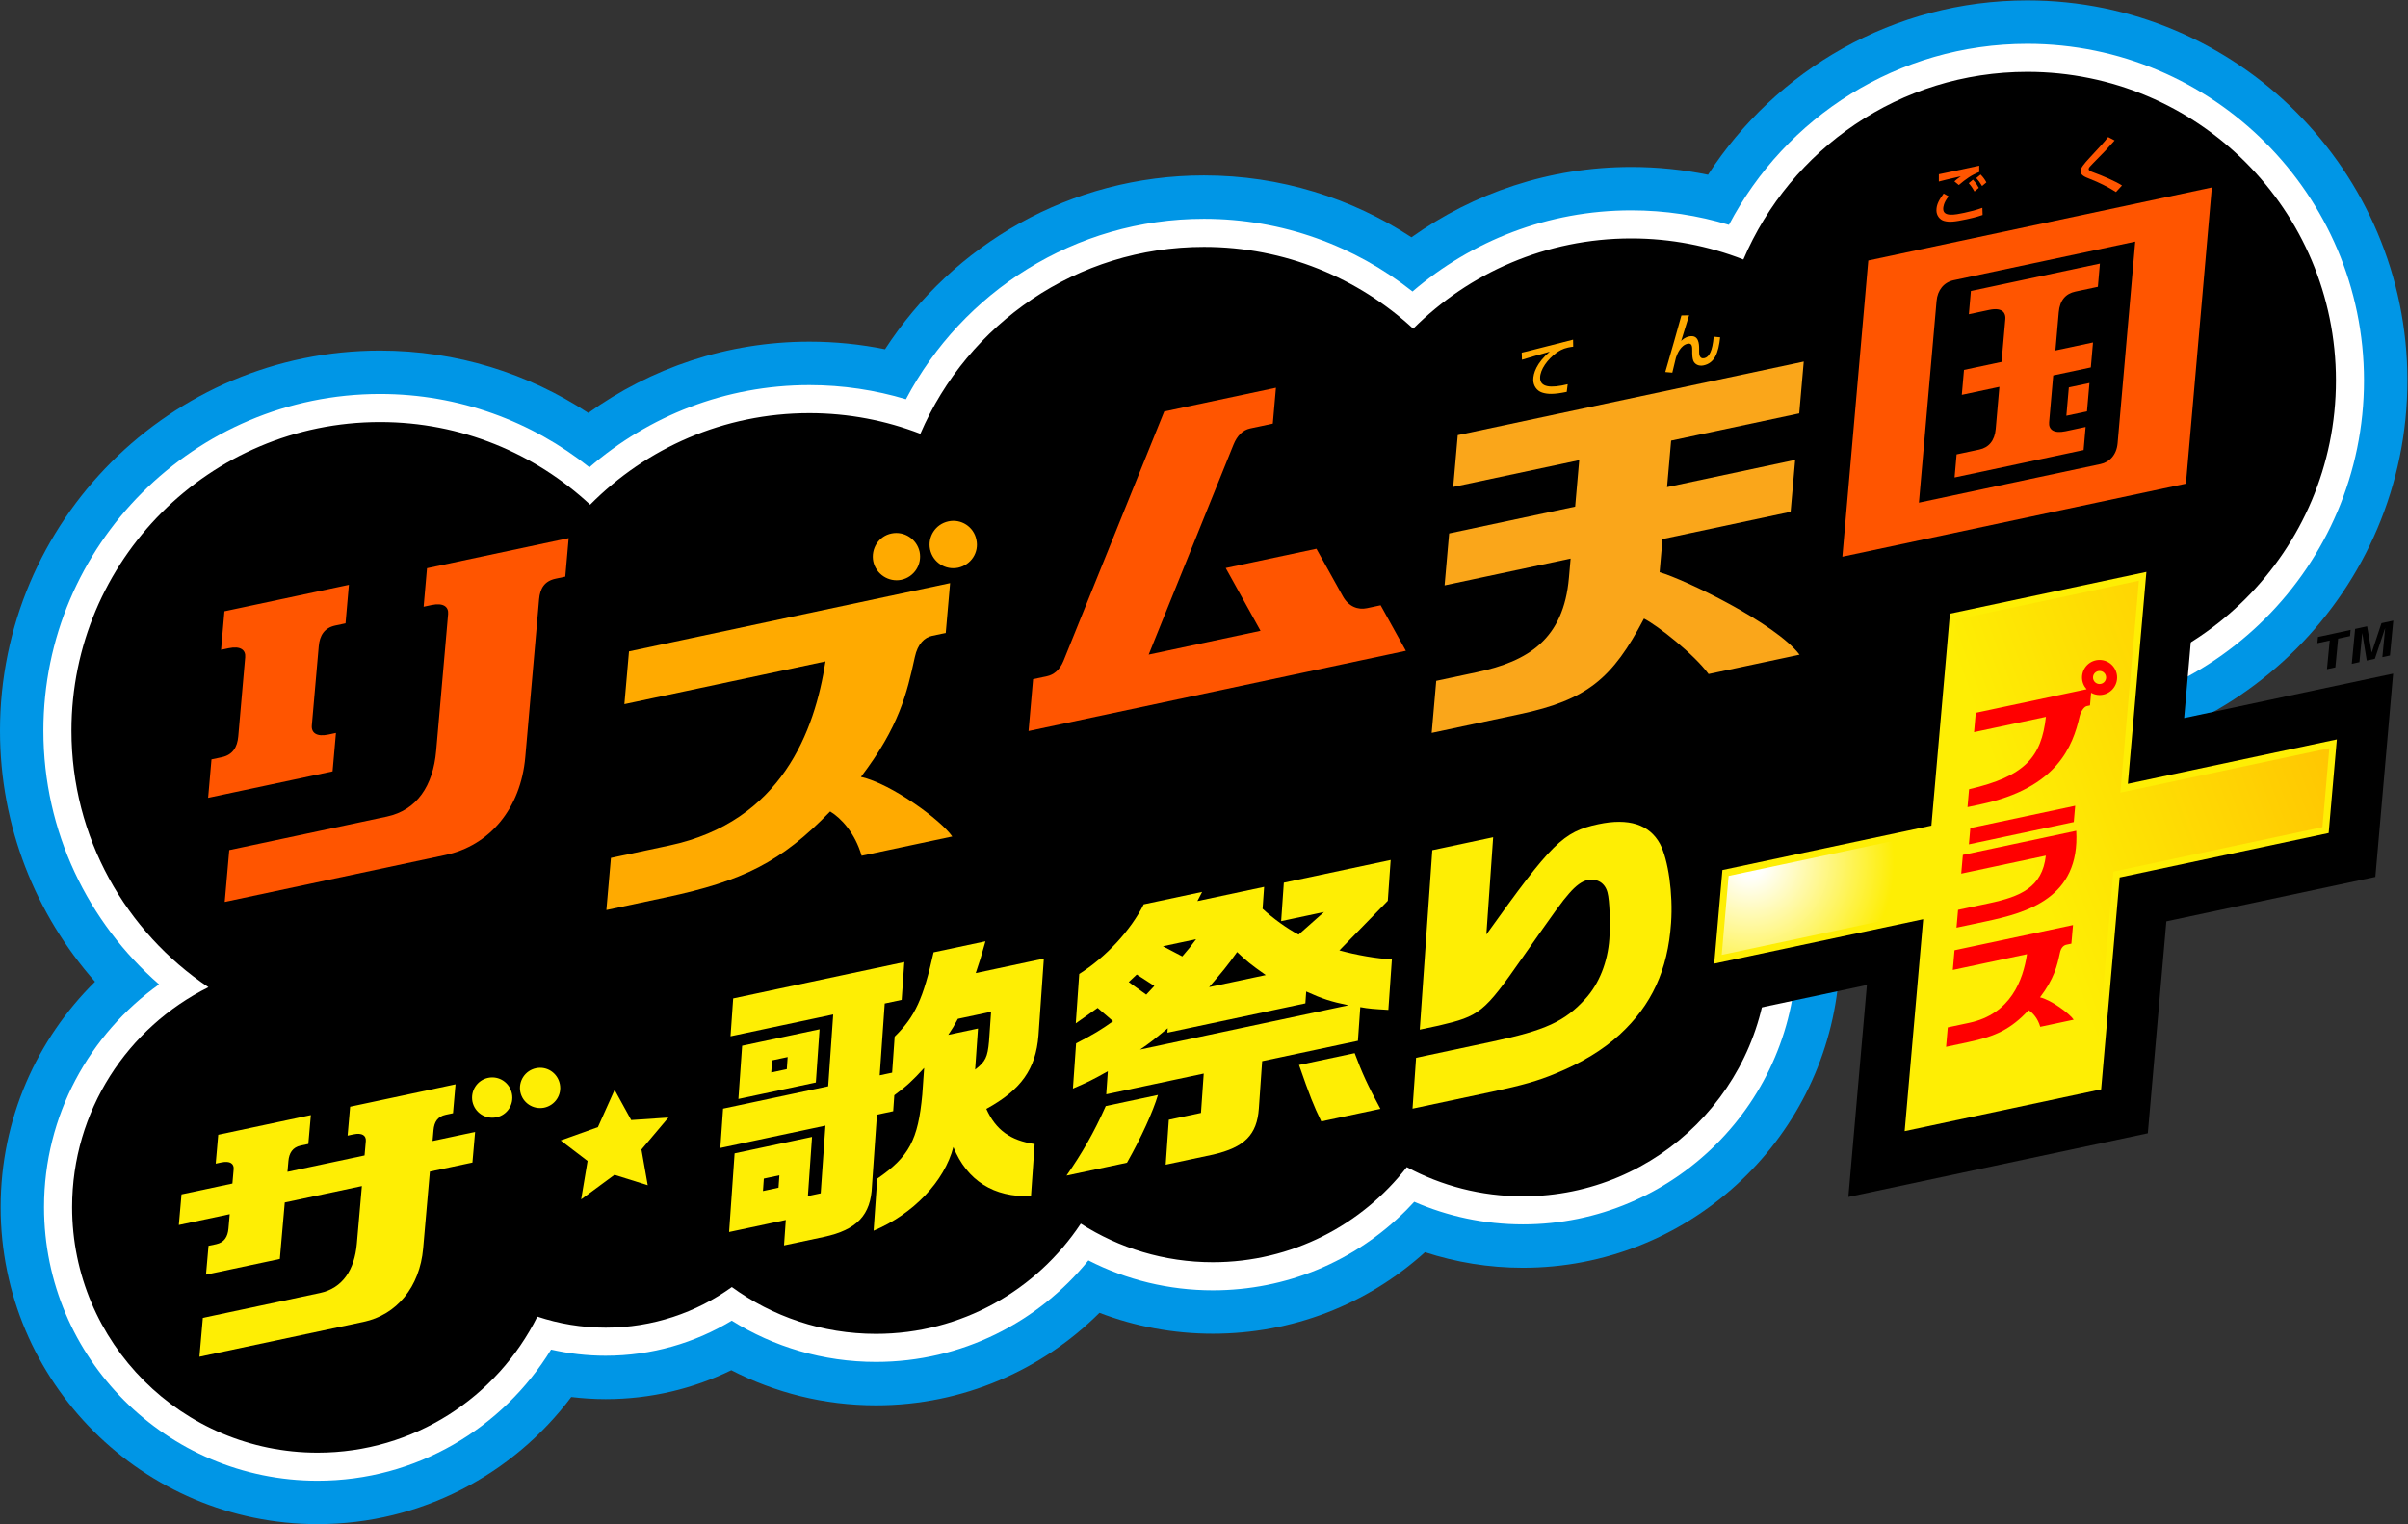
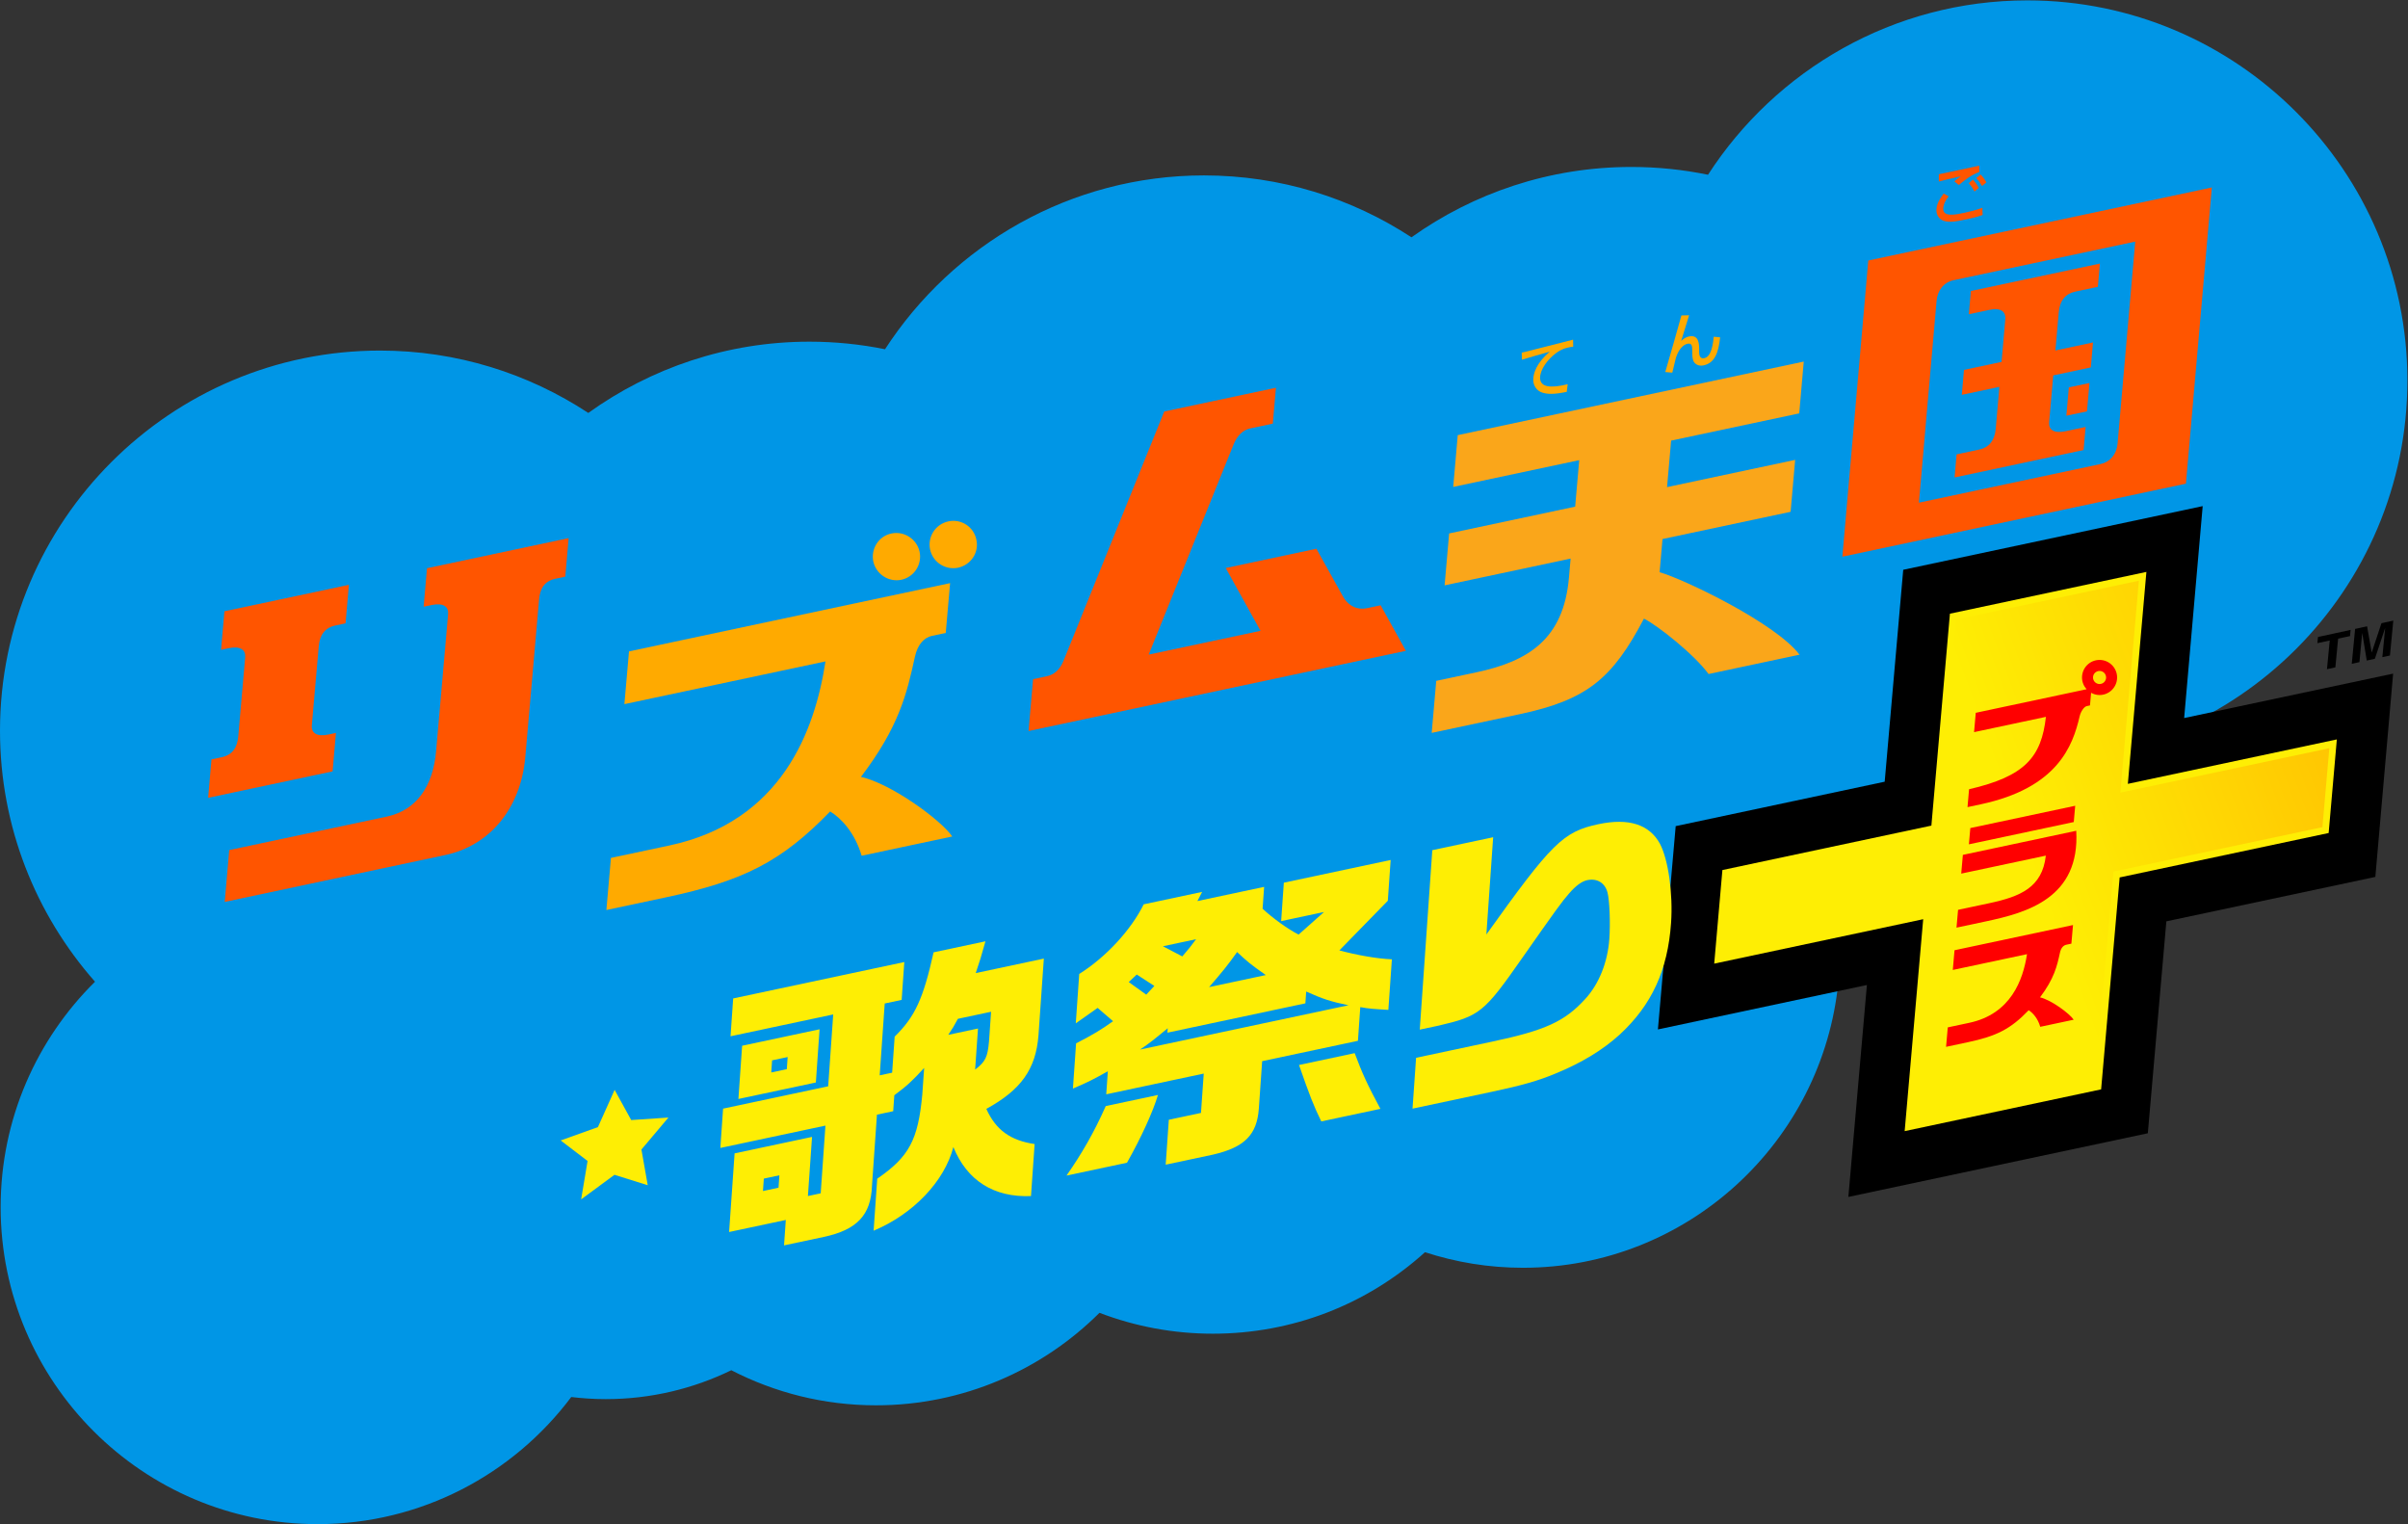
<svg xmlns="http://www.w3.org/2000/svg" xmlns:ns1="http://sodipodi.sourceforge.net/DTD/sodipodi-0.dtd" xmlns:ns2="http://www.inkscape.org/namespaces/inkscape" version="1.1" id="svg2" width="666.667" height="421.904" viewBox="0 0 666.667 421.904" ns1:docname="Rhythm Tengoku The Song Festival+ (リズム天国 ザ・歌祭り＋) Logo.svg" ns2:version="1.2.2 (b0a8486541, 2022-12-01)">
  <rect x="0" y="0" width="666.667" height="421.904" fill="#333333" stroke="none" />
  <defs id="defs6">
    <clipPath clipPathUnits="userSpaceOnUse" id="clipPath16">
      <path d="M 0,316.428 H 500 V 0 H 0 Z" id="path14" />
    </clipPath>
    <linearGradient x1="0" y1="0" x2="1" y2="0" gradientUnits="userSpaceOnUse" gradientTransform="matrix(125.229,45.58,45.58,-125.229,358.073,116.886)" spreadMethod="pad" id="linearGradient56">
      <stop style="stop-opacity:1;stop-color:#feee04" offset="0" id="stop50" />
      <stop style="stop-opacity:1;stop-color:#feee04" offset="0.5" id="stop52" />
      <stop style="stop-opacity:1;stop-color:#ffc602" offset="1" id="stop54" />
    </linearGradient>
    <radialGradient fx="0" fy="0" cx="0" cy="0" r="1" gradientUnits="userSpaceOnUse" gradientTransform="matrix(30,0,0,-30,363.4,137.511)" spreadMethod="pad" id="radialGradient78">
      <stop style="stop-opacity:1;stop-color:#ffffff" offset="0" id="stop72" />
      <stop style="stop-opacity:1;stop-color:#ffffff" offset="0.1" id="stop74" />
      <stop style="stop-opacity:1;stop-color:#feee04" offset="1" id="stop76" />
    </radialGradient>
    <clipPath clipPathUnits="userSpaceOnUse" id="clipPath88">
      <path d="M 0,316.428 H 500 V 0 H 0 Z" id="path86" />
    </clipPath>
  </defs>
  <ns1:namedview id="namedview4" pagecolor="#ffffff" bordercolor="#000000" borderopacity="0.25" ns2:showpageshadow="2" ns2:pageopacity="0.0" ns2:pagecheckerboard="0" ns2:deskcolor="#d1d1d1" showgrid="false" ns2:zoom="1.5082587" ns2:cx="180.00891" ns2:cy="196.91582" ns2:window-width="2560" ns2:window-height="1414" ns2:window-x="0" ns2:window-y="0" ns2:window-maximized="1" ns2:current-layer="g84" />
  <g id="g8" ns2:groupmode="layer" ns2:label="Rhythm Tengoku The Song Festival+ (リズム天国 ザ・歌祭り＋) Logo" transform="matrix(1.333,0,0,-1.333,0,421.904)">
    <g id="g10">
      <g id="g12" clip-path="url(#clipPath16)">
        <g id="g18" transform="translate(421.064,316.428)">
          <path d="m 0,0 c -27.788,0 -52.25,-14.447 -66.32,-36.21 -5.148,1.06 -10.478,1.618 -15.935,1.618 -17.005,0 -32.758,-5.423 -45.658,-14.606 -12.399,8.113 -27.198,12.85 -43.09,12.85 -27.741,0 -52.167,-14.397 -66.249,-36.098 -5.074,1.028 -10.322,1.572 -15.695,1.572 -17.125,0 -32.981,-5.499 -45.931,-14.8 -12.432,8.177 -27.291,12.952 -43.25,12.952 -43.526,0 -78.936,-35.41 -78.936,-78.936 0,-19.967 7.466,-38.213 19.735,-52.129 -12.091,-11.943 -19.601,-28.514 -19.601,-46.811 0,-36.299 29.532,-65.83 65.831,-65.83 21.519,0 40.658,10.38 52.677,26.395 2.357,-0.279 4.74,-0.437 7.149,-0.437 9.35,0 18.203,2.16 26.094,6 9.014,-4.645 19.223,-7.285 30.043,-7.285 18.1,0 34.516,7.345 46.429,19.209 7.417,-2.836 15.362,-4.336 23.542,-4.336 16.437,0 31.953,5.986 44.063,16.922 6.411,-2.089 13.245,-3.232 20.345,-3.232 34.141,0 62.288,26.128 65.514,59.437 19.37,8.05 34.081,25.094 38.922,45.891 0.108,-0.001 0.213,-0.008 0.321,-0.008 43.525,0 78.936,35.41 78.936,78.936 C 78.936,-35.411 43.525,0 0,0" style="fill:#0096e6;fill-opacity:1;fill-rule:nonzero;stroke:none" id="path20" />
        </g>
        <g id="g22" transform="translate(421.064,307.414)">
-           <path d="m 0,0 c -26.899,-0.001 -50.283,-15.278 -61.973,-37.602 -6.423,1.95 -13.231,3.01 -20.282,3.01 -17.337,0 -33.208,-6.357 -45.44,-16.844 -11.92,9.434 -26.962,15.088 -43.308,15.088 -26.845,0 -50.191,-15.216 -61.905,-37.468 -6.352,1.905 -13.076,2.941 -20.039,2.941 -17.462,0 -33.435,-6.448 -45.702,-17.069 -11.946,9.515 -27.055,15.222 -43.479,15.222 -38.555,0 -69.923,-31.367 -69.923,-69.922 0,-21.001 9.32,-39.854 24.025,-52.682 -14.445,-10.312 -23.89,-27.198 -23.89,-46.259 0,-31.328 25.488,-56.816 56.817,-56.816 20.499,0 38.494,10.915 48.488,27.236 3.679,-0.835 7.473,-1.278 11.338,-1.278 9.572,0 18.531,2.663 26.183,7.283 8.703,-5.423 18.966,-8.568 29.954,-8.568 17.796,0 33.7,8.231 44.125,21.078 7.906,-4.048 16.708,-6.205 25.846,-6.205 15.177,0 29.444,5.91 40.175,16.641 0.568,0.568 1.116,1.152 1.657,1.739 6.924,-3.01 14.556,-4.69 22.576,-4.69 31.328,0 56.816,25.488 56.816,56.817 0,0.017 -0.002,0.034 -0.002,0.051 21.637,6.571 37.845,25.725 40.068,48.908 2.586,-0.292 5.211,-0.456 7.875,-0.456 38.556,0 69.922,31.367 69.922,69.923 C 69.922,-31.367 38.556,0 0,0" style="fill:#ffffff;fill-opacity:1;fill-rule:nonzero;stroke:none" id="path24" />
-         </g>
+           </g>
        <g id="g26" transform="translate(421.065,301.587)">
-           <path d="m 0,0 c -26.48,0 -49.206,-16.06 -58.978,-38.97 -7.218,2.816 -15.063,4.378 -23.278,4.378 -17.685,0 -33.697,-7.164 -45.294,-18.747 -11.423,10.543 -26.683,16.991 -43.453,16.991 -26.418,0 -49.096,-15.986 -58.906,-38.81 -7.152,2.757 -14.915,4.284 -23.039,4.284 -17.817,0 -33.931,-7.275 -45.548,-19.01 -11.443,10.643 -26.773,17.162 -43.632,17.162 -35.399,0 -64.095,-28.696 -64.095,-64.094 0,-22.206 11.295,-41.769 28.449,-53.271 -16.779,-8.347 -28.314,-25.657 -28.314,-45.67 0,-28.16 22.828,-50.988 50.989,-50.988 19.988,0 37.28,11.508 45.638,28.254 4.462,-1.482 9.229,-2.296 14.188,-2.296 9.782,0 18.827,3.131 26.208,8.432 8.407,-6.106 18.743,-9.717 29.928,-9.717 17.774,0 33.417,9.099 42.543,22.889 7.922,-5.067 17.328,-8.016 27.429,-8.016 16.386,0 30.957,7.738 40.285,19.75 7.182,-3.864 15.395,-6.06 24.122,-6.06 28.16,0 50.989,22.828 50.989,50.988 0,1.521 -0.079,3.022 -0.21,4.508 23.15,4.82 40.544,25.334 40.544,49.914 0,0.449 -0.022,0.893 -0.034,1.339 4.344,-0.929 8.848,-1.429 13.469,-1.429 35.399,0 64.095,28.696 64.095,64.094 C 64.095,-28.696 35.398,0 0,0" style="fill:#000000;fill-opacity:1;fill-rule:nonzero;stroke:none" id="path28" />
-         </g>
+           </g>
        <g id="g30" transform="translate(453.633,167.395)">
          <path d="m 0,0 3.85,44.01 -62.196,-13.221 -3.85,-44.009 -43.406,-9.226 -3.693,-42.217 43.405,9.226 -3.85,-44.01 62.196,13.22 3.85,44.01 43.405,9.226 3.694,42.217 z" style="fill:#000000;fill-opacity:1;fill-rule:nonzero;stroke:none" id="path32" />
        </g>
        <g id="g34" transform="translate(441.941,153.731)">
          <path d="m 0,0 3.85,44.01 -40.805,-8.674 -3.851,-44.01 -43.404,-9.226 -1.701,-19.436 43.405,9.226 -3.85,-44.009 40.805,8.673 3.851,44.01 43.405,9.226 1.7,19.436 z" style="fill:#feee04;fill-opacity:1;fill-rule:nonzero;stroke:none" id="path36" />
        </g>
      </g>
    </g>
    <g id="g38">
      <g id="g40">
        <g id="g46">
          <g id="g48">
            <path d="m 406.279,187.852 -3.85,-44.01 -43.406,-9.226 -1.434,-16.399 43.405,9.226 -3.85,-44.009 37.953,8.066 3.85,44.01 43.405,9.226 1.435,16.399 -43.405,-9.226 3.851,44.009 z" style="fill:url(#linearGradient56);stroke:none" id="path58" />
          </g>
        </g>
      </g>
    </g>
    <g id="g60">
      <g id="g62">
        <g id="g68">
          <g id="g70">
-             <path d="m 359.023,134.616 -1.434,-16.399 35.704,7.589 c 1.027,2.982 1.596,6.178 1.625,9.506 v 0 c 0.021,2.33 -0.225,4.601 -0.709,6.782 v 0 z" style="fill:url(#radialGradient78);stroke:none" id="path80" />
-           </g>
+             </g>
        </g>
      </g>
    </g>
    <g id="g82">
      <g id="g84" clip-path="url(#clipPath88)">
        <g id="g90" transform="translate(423.702,109.393)">
          <path d="m -18.119,5.692 15.411,3.276 c -0.817,-5.368 -3.363,-12.42 -11.991,-14.254 l -4.463,-0.948 -0.353,-4.041 4.561,0.969 c 5.905,1.255 8.831,2.712 12.592,6.631 0.838,-0.511 1.902,-1.671 2.408,-3.443 l 6.945,1.477 c -0.847,1.27 -4.673,4.114 -6.991,4.641 C 2.935,3.897 3.527,6.463 4.141,9.293 c 0.218,1.024 0.752,1.515 1.317,1.636 l 1.052,0.223 0.338,3.864 L -17.761,9.785 Z" style="fill:#ff0000;fill-opacity:1;fill-rule:nonzero;stroke:none" id="path92" ns2:label="path40" />
        </g>
        <g id="g94" transform="translate(431.221,143.985)">
          <path d="m 0,0 -23.548,-5.005 -0.34,-3.891 17.572,3.735 c -0.743,-6.613 -5.266,-8.502 -11.814,-9.894 l -6.416,-1.364 -0.324,-3.697 6.173,1.312 C -10.222,-17.002 0.808,-13.941 0,0 m -0.513,1.815 -21.782,-4.629 0.296,3.377 21.781,4.63 z" style="fill:#ff0000;fill-opacity:1;fill-rule:nonzero;stroke:none" id="path96" />
        </g>
        <g id="g98" transform="translate(436.052,174.459)">
          <path d="m 0,0 c -0.751,0.007 -1.354,0.62 -1.347,1.371 0.006,0.751 0.62,1.354 1.371,1.348 C 0.775,2.712 1.378,2.098 1.371,1.347 1.365,0.597 0.751,-0.007 0,0 m 0.044,5.004 c -2.013,0.018 -3.659,-1.6 -3.677,-3.613 -0.008,-0.955 0.36,-1.82 0.955,-2.475 l -23.022,-4.893 -0.351,-4.013 14.922,3.172 c -0.938,-8.355 -4.332,-12.349 -15.96,-15.03 l -0.324,-3.713 2.715,0.577 c 15.976,3.396 19.148,12.125 20.57,18.261 0.235,1.012 0.917,2.019 1.483,2.139 l 0.671,0.143 0.23,2.625 c 0.514,-0.285 1.095,-0.464 1.724,-0.469 2.013,-0.018 3.659,1.6 3.677,3.612 0.017,2.013 -1.6,3.659 -3.613,3.677" style="fill:#ff0000;fill-opacity:1;fill-rule:nonzero;stroke:none" id="path100" />
        </g>
        <g id="g102" transform="translate(344.756,141.296)">
          <path d="M 0,0 C -2.195,4.009 -6.484,5.396 -12.803,4.053 -20.126,2.496 -22.486,0.12 -36.049,-18.852 l 1.412,20.199 -12.638,-2.686 -2.606,-37.267 3.949,0.839 c 8.486,1.985 9.382,2.66 17.321,14.025 7.072,10.091 8.324,11.809 9.707,13.373 1.463,1.702 2.726,2.575 3.803,2.804 2.083,0.443 3.707,-0.603 4.208,-2.553 0.45,-1.658 0.613,-6.402 0.386,-9.656 -0.335,-4.788 -2.14,-9.345 -4.972,-12.427 -4.292,-4.723 -8.31,-6.545 -19.367,-8.895 l -15.797,-3.358 -0.739,-10.559 16.587,3.525 c 6.175,1.313 9.496,2.26 13.065,3.745 5.534,2.265 9.895,4.946 13.37,8.104 6.654,6.132 9.989,13.373 10.676,23.196 C 2.737,-10.426 1.748,-3.318 0,0" style="fill:#feee04;fill-opacity:1;fill-rule:nonzero;stroke:none" id="path104" />
        </g>
        <g id="g106" transform="translate(280.072,107.754)">
          <path d="m 0,0 c -3.626,0.741 -5.424,1.327 -8.784,2.851 l -0.172,-2.456 -28.649,-6.09 0.064,0.921 c -2.777,-2.284 -3.753,-3.096 -5.757,-4.429 z m -45.642,4.814 3.637,-2.613 1.683,1.809 -3.654,2.368 z m 7.099,7.437 4.026,-2.108 c 1.463,1.702 1.695,1.993 2.867,3.573 z m 9.592,-8.486 11.776,2.503 c -3.304,2.322 -3.903,2.86 -5.961,4.782 -1.963,-2.776 -3.121,-4.172 -5.815,-7.285 M 9.014,9.537 8.28,-0.962 c -3.1,0.188 -4.016,0.235 -5.831,0.575 l -0.489,-6.999 -19.89,-4.228 -0.687,-9.823 c -0.382,-5.464 -2.97,-8.07 -9.512,-9.582 l -9.837,-2.091 0.652,9.332 6.678,1.419 0.571,8.166 -20.249,-4.304 0.335,4.789 c -3.093,-1.746 -4.191,-2.282 -7.254,-3.598 l 0.657,9.393 c 3.595,1.853 5.146,2.788 7.677,4.596 L -52.1,-0.55 -56.639,-3.753 -55.922,6.5 c 5.548,3.478 10.753,9.12 13.39,14.459 l 12.135,2.579 -0.982,-1.902 13.858,2.946 -0.318,-4.544 c 2.126,-1.967 5.155,-4.166 7.476,-5.366 l 5.28,4.691 -8.903,-1.893 0.558,7.982 L 8.759,30.168 8.166,21.695 -1.891,11.392 C 1.579,10.436 5.91,9.663 9.014,9.537 m -19.289,-21.943 c 2.239,-6.419 3.018,-8.431 4.627,-11.718 l 12.278,2.61 c -2.692,4.992 -3.796,7.419 -5.345,11.566 z m -40.138,-8.531 10.842,2.304 c -1.017,-3.421 -3.443,-8.776 -6.431,-14.068 l -12.565,-2.671 c 3.223,4.617 5.719,8.958 8.154,14.435" style="fill:#feee04;fill-opacity:1;fill-rule:nonzero;stroke:none" id="path108" />
        </g>
        <g id="g110" transform="translate(205.408,100.201)">
          <path d="M 0,0 C -0.295,-3.208 -0.714,-4.144 -2.882,-5.814 L -2.285,2.72 -8.461,1.407 c 0.948,1.411 1.109,1.687 2.001,3.329 l 6.894,1.465 z m -43.715,-30.34 -3.231,-0.687 0.181,2.579 3.231,0.687 z M 10.275,1.277 11.392,17.24 -2.754,14.233 c 0.894,2.67 1.072,3.192 2.018,6.598 L -11.507,18.542 C -13.667,8.889 -15.339,5.207 -19.592,1.037 l -0.524,-7.49 -2.585,-0.55 1.043,14.919 3.519,0.748 0.549,7.859 -35.542,-7.555 -0.55,-7.859 21.326,4.533 -1.044,-14.919 -21.828,-4.64 -0.571,-8.165 21.829,4.64 -0.984,-14.06 -2.656,-0.565 0.858,12.28 -16.084,-3.419 -1.142,-16.331 11.776,2.503 -0.369,-5.28 8.257,1.755 c 6.893,1.465 9.798,4.562 10.007,10.595 l 1.035,14.796 3.375,0.717 0.232,3.315 c 2.612,1.947 3.745,2.974 6.197,5.672 l -0.387,-5.525 c -0.872,-9.44 -2.742,-12.922 -9.356,-17.473 l -0.756,-10.805 c 8.234,3.443 14.724,10.266 16.565,17.371 2.838,-6.957 8.391,-10.494 16.123,-10.181 l 0.756,10.805 c -5.041,0.743 -8.071,2.942 -10.029,7.304 7.208,3.951 10.266,8.23 10.827,15.245 m -52.268,-6.997 -3.231,-0.687 0.176,2.517 3.231,0.687 z m -9.28,4.862 -0.773,-11.052 16.084,3.419 0.773,11.052 z" style="fill:#feee04;fill-opacity:1;fill-rule:nonzero;stroke:none" id="path112" />
        </g>
        <g id="g114" transform="translate(138.826,84.434)">
          <path d="m 0,0 -7.729,-0.52 -3.444,6.267 -3.47,-7.737 -7.733,-2.766 5.585,-4.261 -1.335,-7.977 6.921,5.103 6.908,-2.164 -1.307,7.416 z" style="fill:#feee04;fill-opacity:1;fill-rule:nonzero;stroke:none" id="path116" />
        </g>
        <g id="g118" transform="translate(101.388,92.676)">
-           <path d="m 0,0 c -2.271,-0.473 -3.703,-2.662 -3.263,-4.933 0.473,-2.271 2.662,-3.703 4.933,-3.263 2.271,0.44 3.736,2.662 3.263,4.933 C 4.46,-0.992 2.271,0.473 0,0 M 14.878,-1.262 C 14.405,1.009 12.217,2.474 9.945,2.001 7.674,1.528 6.242,-0.661 6.682,-2.932 c 0.473,-2.272 2.662,-3.704 4.933,-3.264 2.272,0.473 3.737,2.662 3.263,4.934 m -26.428,-11.85 8.838,1.879 -0.556,-6.358 -8.838,-1.879 -1.396,-15.953 c -0.703,-8.034 -5.523,-13.813 -12.413,-15.254 l -34.048,-7.238 0.706,8.071 24.348,5.175 c 4.678,1 7.158,4.798 7.633,10.222 l 1.048,11.976 -16.014,-3.404 -1.026,-11.734 -15.334,-3.259 0.523,5.987 1.584,0.336 c 1.703,0.362 2.411,1.564 2.557,3.237 l 0.263,3.003 -10.571,-2.247 0.556,6.358 10.571,2.247 0.26,2.97 c 0.099,1.126 -0.717,1.801 -2.558,1.409 l -1.168,-0.248 0.524,5.999 19.235,4.088 -0.525,-5.998 -1.579,-0.336 c -1.708,-0.363 -2.415,-1.568 -2.56,-3.225 l -0.195,-2.229 16.013,3.404 0.26,2.972 c 0.099,1.127 -0.722,1.798 -2.561,1.407 l -1.221,-0.26 0.525,5.999 21.891,4.653 -0.525,-5.999 -1.498,-0.318 c -1.726,-0.367 -2.405,-1.518 -2.553,-3.215 z" style="fill:#feee04;fill-opacity:1;fill-rule:nonzero;stroke:none" id="path120" />
-         </g>
+           </g>
        <g id="g122" transform="translate(443.475,266.335)">
          <path d="m 0,0 -37.711,-8.016 c -2.027,-0.424 -3.355,-2.052 -3.553,-4.317 l -3.664,-41.879 37.711,8.015 c 1.874,0.388 3.341,1.892 3.553,4.318 z m 15.908,11.242 -5.382,-61.509 -71.353,-15.166 5.382,61.509 z m -26.216,-49.733 -4.166,-0.886 c -2.433,-0.517 -3.545,0.328 -3.411,1.86 l 0.851,9.732 7.808,1.659 0.453,5.18 -7.808,-1.66 0.694,7.927 c 0.22,2.516 1.448,3.871 3.447,4.296 l 4.678,0.994 0.422,4.825 -26.795,-5.695 -0.422,-4.825 4.218,0.896 c 2.948,0.627 3.45,-0.824 3.36,-1.86 l -0.782,-8.934 -7.807,-1.66 -0.453,-5.179 7.807,1.659 -0.763,-8.724 c -0.218,-2.482 -1.464,-3.885 -3.396,-4.295 l -4.73,-1.006 -0.42,-4.793 26.795,5.695 z m -3.484,8.215 4.282,0.91 -0.515,-5.885 -4.282,-0.91 z" style="fill:#ff5500;fill-opacity:1;fill-rule:nonzero;stroke:none" id="path124" />
        </g>
        <g id="g126" transform="translate(434.735,280.725)">
-           <path d="m 0,0 c -0.366,0.133 -0.933,0.342 -0.933,0.672 0,0.277 0.253,0.542 0.871,1.161 C 2.4,4.32 2.677,4.604 4.458,6.617 L 3.109,7.319 C 2.224,6.208 1.884,5.833 -0.666,3.089 -1.979,1.676 -2.611,0.882 -2.611,0.236 c -10e-4,-0.844 0.907,-1.205 1.929,-1.607 1.903,-0.743 3.718,-1.636 5.42,-2.725 l 1.25,1.361 C 4.842,-1.951 1.853,-0.661 0,0" style="fill:#ff5500;fill-opacity:1;fill-rule:nonzero;stroke:none" id="path128" />
-         </g>
+           </g>
        <g id="g130" transform="translate(405.914,278.839)">
          <path d="M 0,0 0.922,-0.755 C 2.408,0.512 3.549,1.317 5.164,1.954 L 5.165,3.267 C 4.345,3.092 0.297,2.219 -0.613,2.026 -1.253,1.89 -2.841,1.552 -3.226,1.483 L -3.228,-0.03 c 0.82,0.228 1.923,0.489 4.562,1.09 C 0.5,0.455 0.41,0.382 0,0 m 2.057,-6.525 c -1.922,-0.409 -4.381,-0.904 -4.38,0.837 0,0.281 0.053,1.269 1.13,2.582 l -1.038,0.583 c -0.935,-1.296 -1.5,-2.26 -1.501,-3.492 -10e-4,-1.058 0.677,-1.931 1.561,-2.185 1.089,-0.317 2.178,-0.207 4.701,0.33 1.986,0.422 2.882,0.733 3.33,0.895 L 5.811,-5.486 C 4.568,-5.937 3.312,-6.258 2.057,-6.525 m 3.694,5.565 0.896,0.753 C 6.378,0.311 5.957,0.918 5.445,1.425 L 4.547,0.685 C 5.047,0.136 5.303,-0.212 5.751,-0.96 M 3.856,0.364 c 0.666,-0.702 1.1,-1.493 1.215,-1.709 L 4.174,-2.098 c -0.576,1.042 -0.985,1.49 -1.19,1.728 z" style="fill:#ff5500;fill-opacity:1;fill-rule:nonzero;stroke:none" id="path132" />
        </g>
        <g id="g134" transform="translate(344.655,197.693)">
          <path d="m 0.034,-0.01 0.603,6.885 26.606,5.656 0.944,10.784 -26.607,-5.656 0.845,9.656 26.607,5.655 0.94,10.758 -71.865,-15.276 -0.942,-10.757 26.174,5.564 -0.845,-9.657 -26.173,-5.563 -0.944,-10.784 26.174,5.564 -0.349,-3.988 c -1.117,-12.77 -8.447,-17.334 -19.171,-19.621 l -8.389,-1.783 -0.945,-10.808 18.268,3.883 c 14.03,2.976 19.272,7.398 25.819,19.851 2.868,-1.441 10.475,-7.469 13.421,-11.51 l 18.893,4.016 c -4.974,6.557 -23.906,15.644 -29.064,17.131" style="fill:#faa61a;fill-opacity:1;fill-rule:nonzero;stroke:none" id="path136-5" ns2:label="path136" />
        </g>
        <g id="g138" transform="translate(355.928,246.582)">
          <path d="m 0,0 c -0.272,-2.98 -0.934,-4.237 -1.952,-4.453 -1.08,-0.23 -1.078,0.98 -1.077,1.365 l 10e-4,0.572 c 0.002,0.957 -0.046,3.005 -2.091,2.571 -0.864,-0.184 -1.361,-0.662 -1.641,-0.934 0.218,0.764 1.392,4.48 1.648,5.332 l -1.6,-0.035 c -0.563,-2.006 -2.353,-8.404 -3.35,-11.751 l 1.461,-0.127 c 0.089,0.377 0.729,3.051 0.755,3.122 0.269,0.801 0.996,2.576 2.432,2.882 0.953,0.202 0.952,-0.661 0.95,-1.512 l -10e-4,-0.451 c 0,-0.293 0.037,-1.082 0.213,-1.536 0.279,-0.724 1.091,-1.216 2.133,-0.995 2.338,0.497 3.104,2.613 3.453,5.822 z" style="fill:#ffaa00;fill-opacity:1;fill-rule:nonzero;stroke:none" id="path140" />
        </g>
        <g id="g142" transform="translate(323.209,243.203)">
          <path d="M 0,0 C 0.583,0.421 1.339,0.893 2.453,1.13 2.986,1.243 3.271,1.278 3.532,1.307 L 3.509,2.765 C 2.233,2.442 -3.454,1.001 -4.519,0.723 -5.374,0.502 -6.304,0.253 -7.158,0.071 l 0.047,-1.466 c 1.921,0.576 3.84,1.14 5.773,1.667 -2.766,-2.349 -3.425,-4.509 -3.427,-5.843 -0.002,-1.205 0.726,-2.28 1.839,-2.639 1.127,-0.369 2.452,-0.411 5.116,0.142 l 0.2,1.584 C -1.178,-7.359 -3.344,-7.121 -3.341,-5.151 -3.338,-3.403 -1.761,-1.294 0,0" style="fill:#ffaa00;fill-opacity:1;fill-rule:nonzero;stroke:none" id="path144" />
        </g>
        <g id="g146" transform="translate(286.751,190.812)">
          <path d="m 0,0 -2.841,-0.604 c -1.859,-0.4 -3.805,0.313 -5.003,2.465 l -5.496,9.879 -18.835,-4.003 7.228,-13.04 -23.231,-4.938 17.613,43.593 c 0.769,1.905 1.941,3.038 3.44,3.368 l 4.727,1.004 0.651,7.45 -23.2,-4.931 -20.912,-51.76 c -0.81,-2.005 -2.118,-2.932 -3.449,-3.215 l -2.876,-0.611 -0.943,-10.769 78.368,16.657 z" style="fill:#ff5500;fill-opacity:1;fill-rule:nonzero;stroke:none" id="path148" />
        </g>
        <g id="g150" transform="translate(202.786,204.438)">
          <path d="M 2.5314852e-4,5.9819486e-4 C -0.535,2.687 -3.184,4.384 -5.824,3.794 c -2.69,-0.585 -4.332,-3.188 -3.794,-5.824 0.585,-2.69 3.189,-4.332 5.825,-3.793 2.69,0.585 4.382,3.184 3.793,5.824 M -23.972,-49.264 c 7.943,10.45 9.539,17.323 11.196,24.902 0.588,2.744 2.033,4.062 3.566,4.387 l 2.849,0.606 0.905,10.344 -66.69,-14.176 -0.959,-10.957 41.766,8.878 c -2.202,-14.374 -9.082,-33.267 -32.463,-38.237 l -12.096,-2.571 -0.947,-10.819 12.365,2.629 c 16.003,3.401 23.929,7.321 34.111,17.835 2.272,-1.36 5.161,-4.457 6.538,-9.195 l 18.823,4 c -2.304,3.395 -12.683,10.979 -18.964,12.374 m 2.563,44.728 c -0.538,2.636 1.108,5.289 3.794,5.824 2.636,0.539 5.235,-1.154 5.824,-3.793 0.539,-2.636 -1.103,-5.24 -3.793,-5.825 -2.636,-0.539 -5.235,1.154 -5.825,3.794" style="fill:#ffaa00;fill-opacity:1;fill-rule:nonzero;stroke:none" id="path152" ns2:label="path100" />
        </g>
        <g id="g154" transform="translate(88.686,198.509)">
          <path d="m 0,0 -0.7,-7.999 1.641,0.349 c 2.472,0.525 3.575,-0.367 3.444,-1.87 L 1.899,-37.933 c -0.633,-7.232 -3.964,-12.301 -10.25,-13.646 l -32.721,-6.955 -0.941,-10.762 45.756,9.726 c 9.26,1.937 15.733,9.654 16.671,20.367 l 2.864,32.737 c 0.198,2.263 1.108,3.799 3.429,4.292 l 2.012,0.428 0.7,7.999 z m -19.611,-42.187 -25.849,-5.495 0.698,7.983 2.128,0.452 c 2.289,0.487 3.239,2.091 3.434,4.321 l 1.439,16.444 c 0.132,1.503 -0.965,2.4 -3.44,1.874 l -1.57,-0.333 0.7,7.998 25.85,5.495 -0.7,-7.999 -2.123,-0.451 c -2.295,-0.488 -3.245,-2.097 -3.438,-4.306 l -1.439,-16.444 c -0.132,-1.512 0.976,-2.414 3.444,-1.889 l 1.565,0.333 z" style="fill:#ff5500;fill-opacity:1;fill-rule:nonzero;stroke:none" id="path156" />
        </g>
        <g id="g158" transform="translate(481.304,182.945)">
          <path d="M 0,0 2.563,0.556 1.991,-5.404 3.736,-5.025 4.309,0.936 6.78,1.472 6.903,2.753 0.123,1.281 Z M 15.767,4.681 15.071,-2.564 13.496,-2.906 14.077,3.147 11.939,-3.244 10.253,-3.61 9.316,2.113 8.734,-3.94 7.141,-4.286 7.837,2.96 l 2.49,0.54 0.948,-5.42 0.019,0.003 2.016,6.065 z" style="fill:#000000;fill-opacity:1;fill-rule:nonzero;stroke:none" id="path160" />
        </g>
      </g>
    </g>
  </g>
</svg>